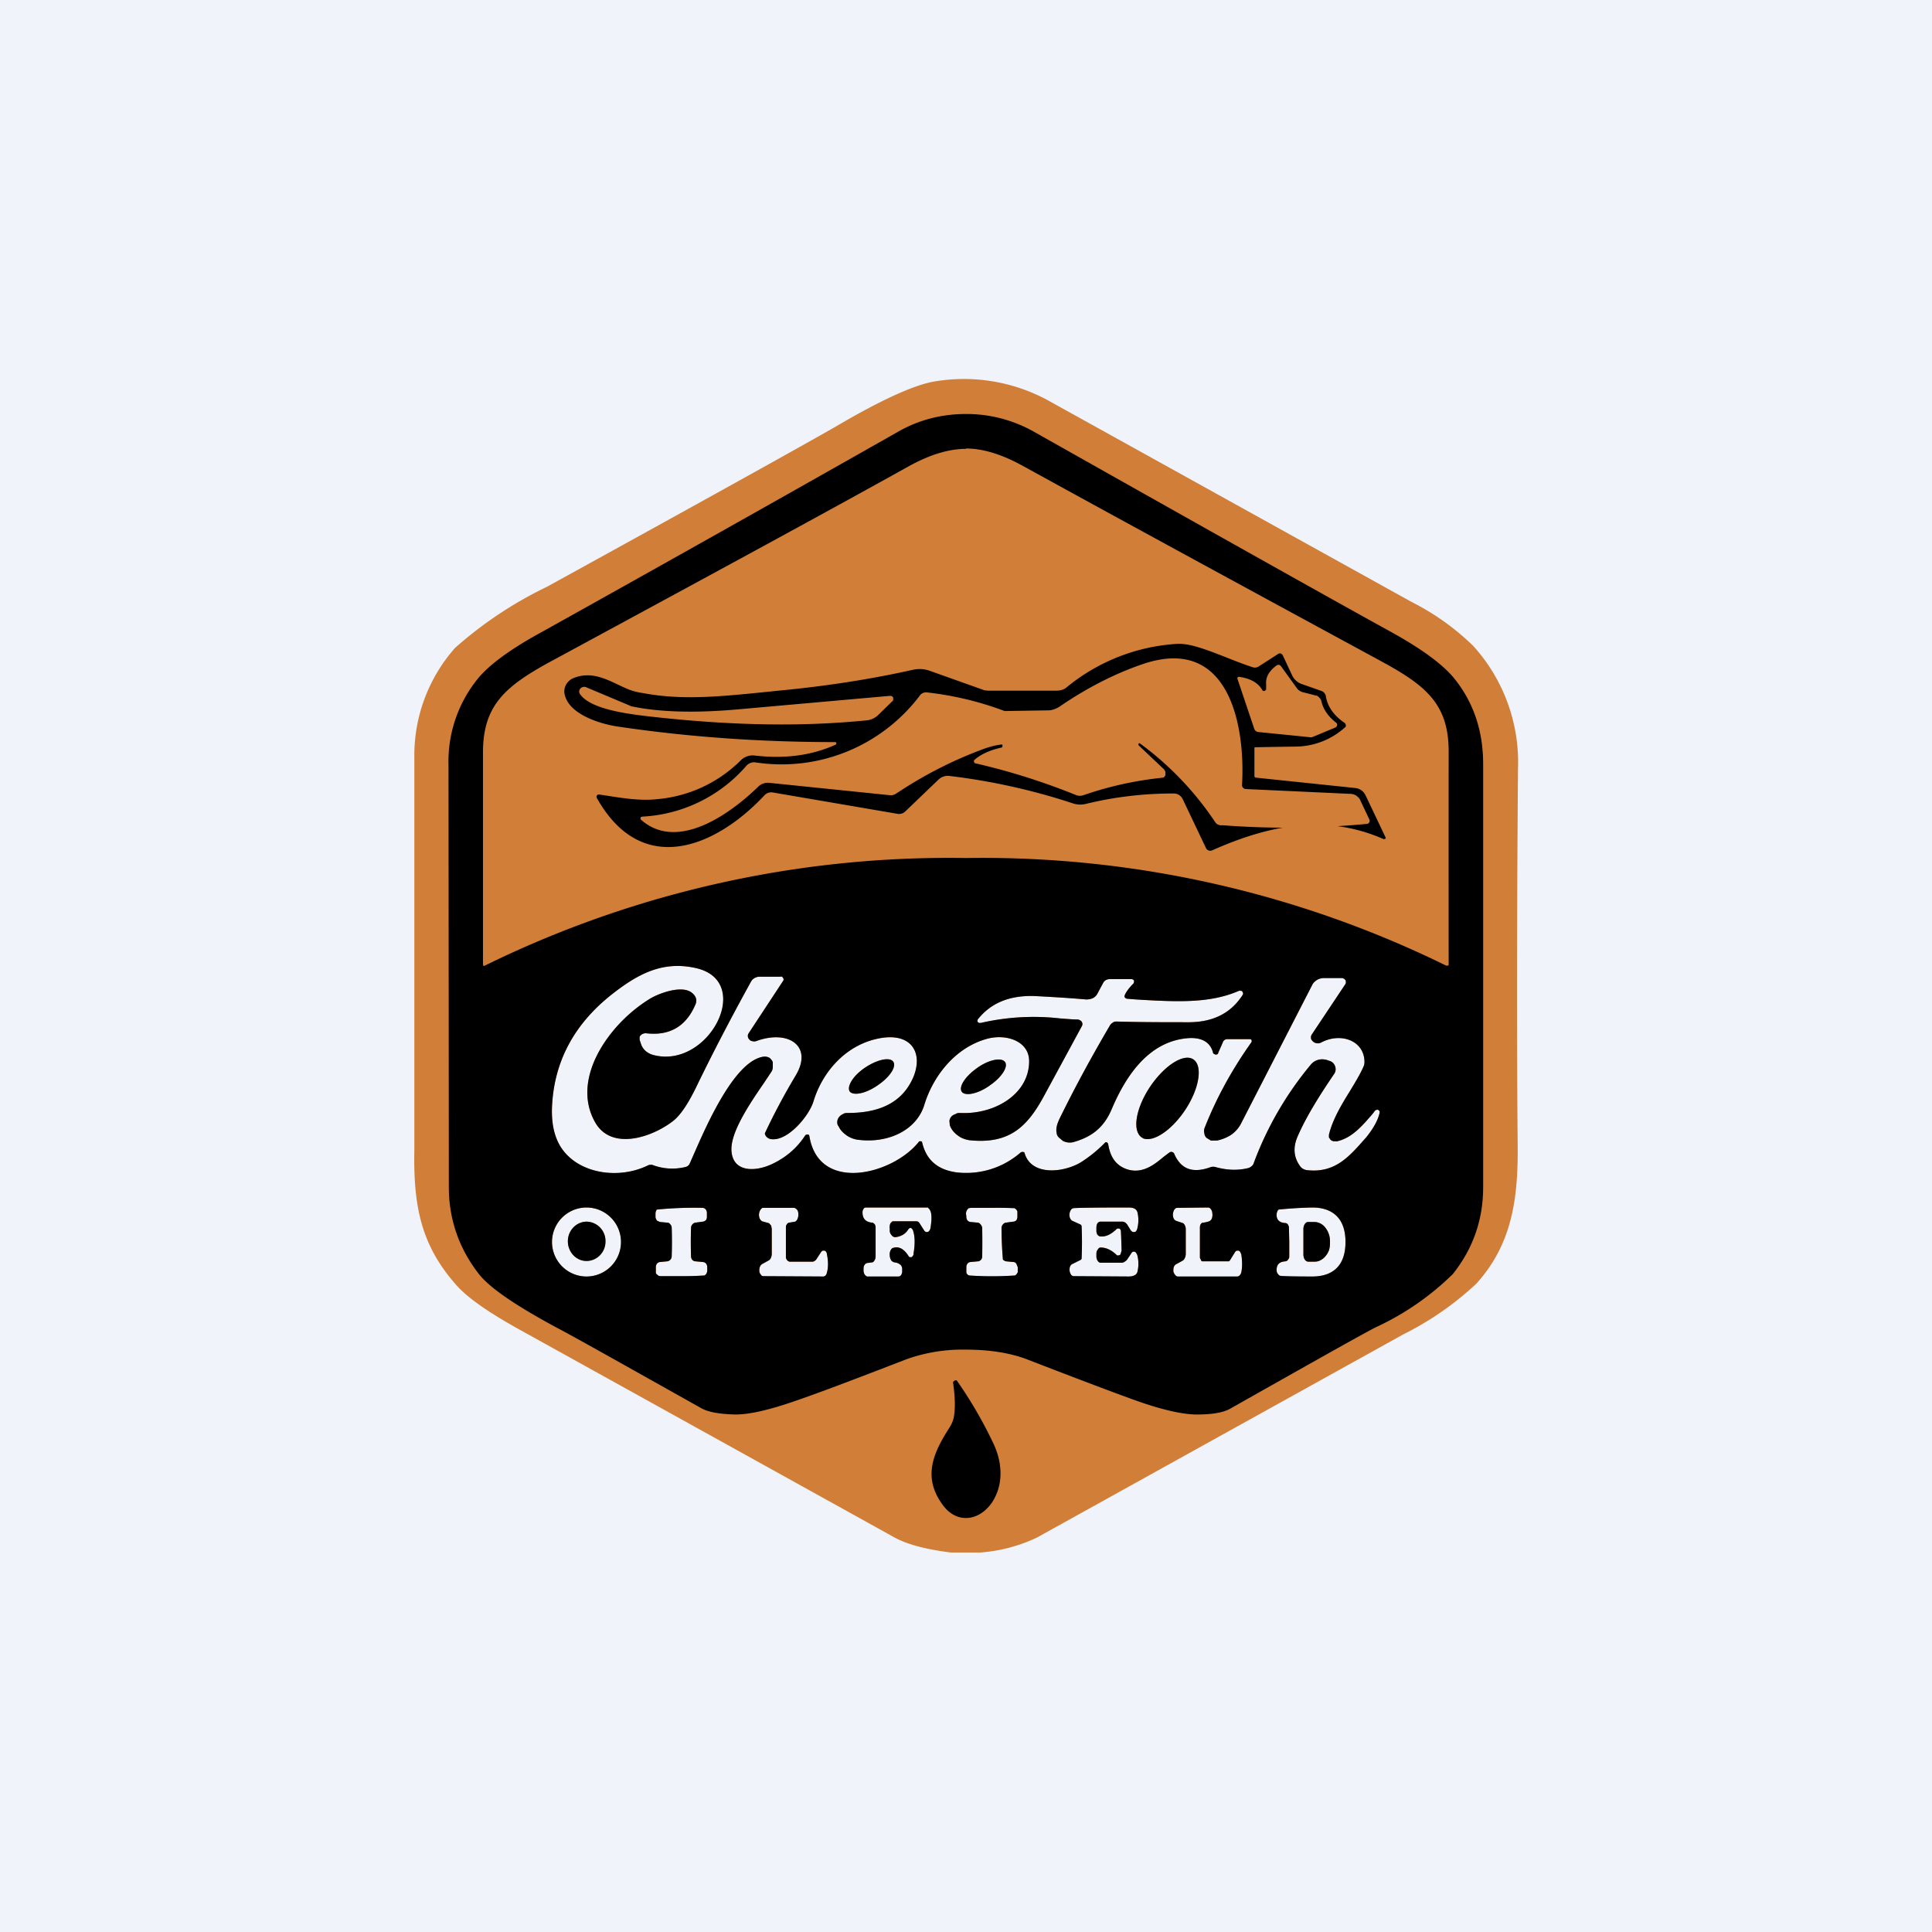
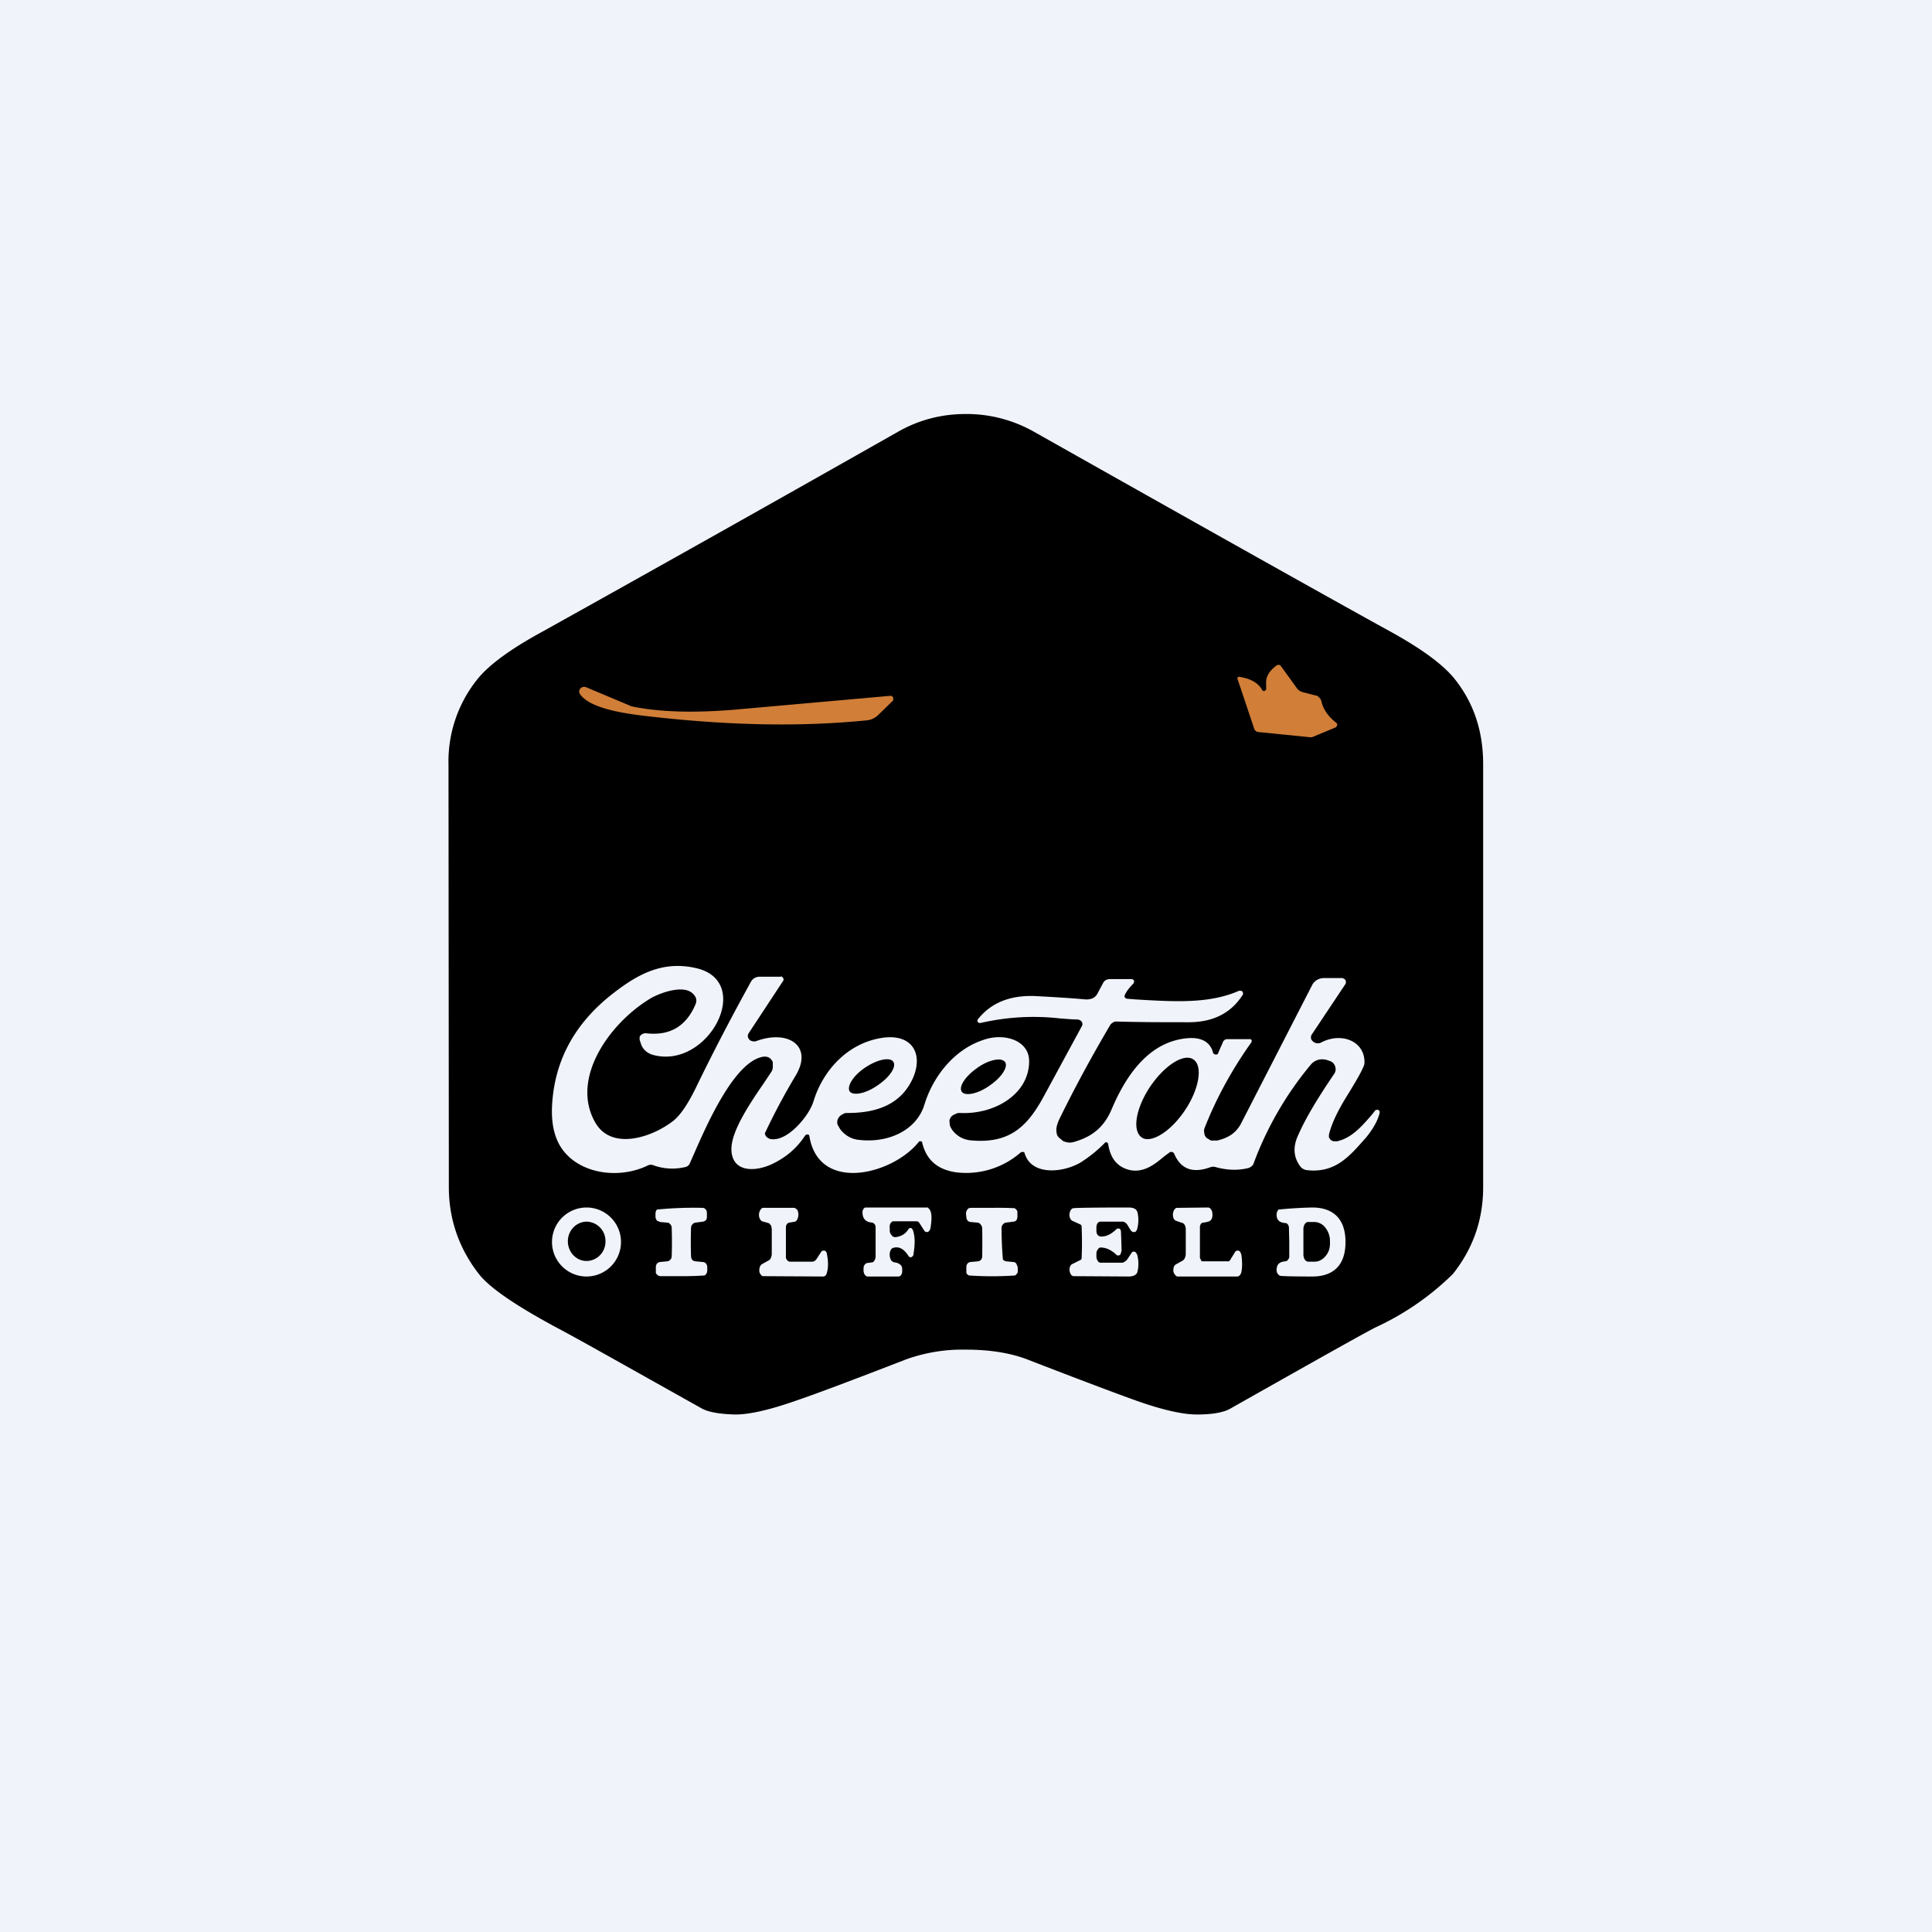
<svg xmlns="http://www.w3.org/2000/svg" width="56" height="56" viewBox="0 0 56 56">
  <path fill="#F0F3FA" d="M0 0h56v56H0z" />
-   <path fill-rule="evenodd" d="M27.56 45h.86a4.63 4.63 0 0 0 1.63-.43l10.62-5.89a8.92 8.92 0 0 0 2.12-1.47c1.06-1.17 1.22-2.52 1.2-4.08-.03-3.36-.02-6.97.01-10.85a5.02 5.02 0 0 0-1.3-3.56 7.19 7.19 0 0 0-1.78-1.27l-10.57-5.86a5.11 5.11 0 0 0-3.22-.54c-.56.08-1.52.5-2.88 1.3-.71.41-3.51 1.97-8.4 4.66a11.54 11.54 0 0 0-2.66 1.77 4.7 4.7 0 0 0-1.18 3.17v11.39c-.03 1.63.2 2.76 1.21 3.9.31.36.92.79 1.84 1.3l10.86 6.02c.36.2.91.35 1.64.44Zm.87-15.35h-.05a.07.07 0 0 1-.04-.03.06.06 0 0 1-.01-.03l.01-.04c.38-.48.92-.7 1.64-.68.56.03 1.07.06 1.5.1.07 0 .14-.01.2-.04a.3.3 0 0 0 .13-.13l.16-.3a.22.22 0 0 1 .08-.09.26.26 0 0 1 .13-.03h.62l.04.01.03.03v.04l-.01.04c-.13.13-.22.25-.26.35a.07.07 0 0 0 .01.07l.03.02a.1.1 0 0 0 .04.01l.25.02c1.18.07 2.13.12 2.98-.25a.1.1 0 0 1 .05 0c.02 0 .04 0 .05.02l.02.04v.04c-.33.53-.84.8-1.54.81-.73 0-1.44 0-2.11-.02-.05 0-.09 0-.12.03a.2.2 0 0 0-.08.07c-.53.9-1.02 1.8-1.47 2.72-.08.17-.11.3-.08.42 0 .04.03.09.06.12l.12.1a.43.43 0 0 0 .32.03c.52-.15.86-.42 1.08-.92.37-.88 1.03-2.01 2.25-2.09.38-.02.62.12.7.42 0 .02.02.03.03.04l.05.02.04-.01c.02-.01.03-.02.03-.04l.14-.32c0-.02.03-.04.05-.06a.15.15 0 0 1 .08-.02h.67l.03.03v.05c-.57.8-1.03 1.64-1.37 2.51a.24.24 0 0 0 0 .14c0 .05.03.1.06.13l.13.08h.17c.15-.03.3-.09.42-.17a.9.9 0 0 0 .28-.32l2.07-4.03c.03-.06.08-.1.14-.14a.4.4 0 0 1 .2-.05h.5c.03 0 .05 0 .07.02.02 0 .03.02.05.04a.1.1 0 0 1 .01.05.1.1 0 0 1-.01.06l-.98 1.47a.15.15 0 0 0-.02.1c0 .04.03.07.06.1a.21.21 0 0 0 .23.03c.56-.3 1.24-.07 1.26.54 0 .05 0 .1-.03.16-.1.23-.25.47-.4.72-.25.4-.5.83-.6 1.25v.08l.05.07a.2.2 0 0 0 .09.04h.1c.43-.1.72-.44 1.03-.8l.06-.08a.09.09 0 0 1 .05-.03.1.1 0 0 1 .05 0l.04.04v.04c-.05.23-.19.47-.4.73l-.02.02c-.45.51-.86 1-1.66.92a.31.31 0 0 1-.12-.03.26.26 0 0 1-.1-.08c-.2-.27-.22-.57-.06-.91.22-.5.57-1.08 1.04-1.77a.24.24 0 0 0 .03-.22.26.26 0 0 0-.06-.1.3.3 0 0 0-.1-.06h-.01a.5.5 0 0 0-.28-.04.44.44 0 0 0-.24.13 9.75 9.75 0 0 0-1.68 2.9.2.2 0 0 1-.06.07.25.25 0 0 1-.1.05c-.3.07-.6.06-.93-.03a.25.25 0 0 0-.15 0c-.52.19-.87.06-1.06-.4a.08.08 0 0 0-.02-.02.1.1 0 0 0-.04-.02.1.1 0 0 0-.04 0 .1.1 0 0 0-.04.02l-.16.12c-.25.21-.58.48-1 .38-.35-.09-.55-.34-.61-.76l-.02-.02c0-.01-.01-.02-.03-.02h-.03a3.8 3.8 0 0 1-.62.52c-.48.35-1.51.5-1.72-.2l-.01-.03-.03-.01h-.04l-.03.01a2.4 2.4 0 0 1-1.88.58c-.54-.08-.86-.36-.98-.86l-.01-.03-.03-.01h-.04a.06.06 0 0 0-.02.02c-.76.95-2.9 1.49-3.17-.17l-.01-.03a.08.08 0 0 0-.08-.01.07.07 0 0 0-.03.02c-.24.37-.56.64-.96.83-.51.24-1.17.24-1.18-.43 0-.52.51-1.29.93-1.9l.22-.33c.03-.04.05-.1.05-.15v-.14a.18.18 0 0 0-.04-.07.22.22 0 0 0-.06-.06.28.28 0 0 0-.18-.03c-.81.13-1.59 1.87-1.98 2.76l-.15.34a.17.17 0 0 1-.06.07.2.2 0 0 1-.08.03 1.6 1.6 0 0 1-.9-.05.2.2 0 0 0-.17 0c-.86.42-2.04.24-2.53-.54-.18-.29-.27-.67-.25-1.16.06-1.31.64-2.4 1.75-3.27.73-.57 1.45-.97 2.42-.75 1.7.38.37 2.94-1.23 2.52a.56.56 0 0 1-.23-.12.46.46 0 0 1-.13-.2l-.04-.12v-.08c0-.02.02-.04.04-.06a.17.17 0 0 1 .07-.04.2.2 0 0 1 .08-.01c.68.08 1.16-.2 1.43-.84.05-.12.02-.23-.1-.33-.3-.25-1.02.03-1.27.2-1.16.73-2.25 2.3-1.54 3.55.47.83 1.64.44 2.25-.03.21-.16.43-.48.67-.97.43-.89.96-1.92 1.6-3.08a.26.26 0 0 1 .1-.1.3.3 0 0 1 .15-.04h.6a.1.1 0 0 1 .05 0l.03.04a.07.07 0 0 1 0 .08l-1 1.52a.14.14 0 0 0 .02.18c.02.03.05.04.09.05a.2.2 0 0 0 .1 0c.94-.35 1.67.14 1.15 1a18.77 18.77 0 0 0-.89 1.67c0 .03.02.06.03.08a.2.2 0 0 0 .07.06c.03.02.07.03.1.03.48.05 1.09-.69 1.21-1.1.26-.85.93-1.63 1.89-1.82.95-.19 1.3.42 1 1.13-.3.69-.92 1.03-1.89 1.03-.05 0-.1 0-.14.03a.3.3 0 0 0-.12.09.24.24 0 0 0-.03.25h.01c.05.12.13.2.24.28.1.07.23.12.36.13.85.1 1.68-.28 1.9-1.04.26-.83.9-1.64 1.81-1.89.55-.15 1.22.06 1.22.65 0 .96-1.01 1.55-2 1.5-.04 0-.09 0-.13.03a.3.3 0 0 0-.12.07.25.25 0 0 0-.06.12l.01.13.01.03c.04.1.12.2.22.27.1.08.22.12.34.14 1.16.12 1.68-.39 2.17-1.3l1.09-2.01a.12.12 0 0 0-.01-.13.15.15 0 0 0-.05-.04.17.17 0 0 0-.07-.02c-.17 0-.34-.02-.5-.03a6.8 6.8 0 0 0-2.3.13Zm4.7 3.34c-.31-.15-.24-.78.16-1.42.4-.63.97-1.03 1.27-.88.3.15.23.78-.16 1.41-.4.64-.97 1.03-1.28.89Zm-7.65-1.56c.34-.24.52-.54.4-.67s-.5-.03-.84.21c-.34.24-.51.55-.4.68.13.12.5.03.84-.22Zm3.24.01c.34-.24.52-.55.4-.67-.12-.13-.5-.04-.83.21-.34.25-.52.55-.4.68.12.12.5.03.83-.22Zm-8.36 3.57a10.76 10.76 0 0 0-1.32.05.19.19 0 0 0-.04.12v.1c0 .03.02.06.04.1l.09.04.22.02c.03 0 .06.02.08.05.03.03.04.07.04.1a12.68 12.68 0 0 1 0 .81c0 .04-.01.08-.03.1a.14.14 0 0 1-.1.06l-.21.02a.13.13 0 0 0-.09.05.17.17 0 0 0-.03.1v.16c0 .02.02.04.03.05l.05.04.05.01h.61a9.47 9.47 0 0 0 .67-.02l.04-.03a.19.19 0 0 0 .04-.12v-.1a.17.17 0 0 0-.04-.1.13.13 0 0 0-.09-.04l-.21-.02a.14.14 0 0 1-.1-.05.17.17 0 0 1-.03-.1 12.44 12.44 0 0 1 0-.82c0-.03.01-.07.04-.1a.14.14 0 0 1 .08-.05l.22-.03c.03 0 .06-.02.09-.04a.17.17 0 0 0 .03-.1v-.1a.18.18 0 0 0-.03-.11.15.15 0 0 0-.05-.04.13.13 0 0 0-.05-.01Zm8.39 0a10.76 10.76 0 0 1 .66.01l.05.04.03.05v.16c0 .03-.01.07-.03.1a.13.13 0 0 1-.09.04l-.22.03a.14.14 0 0 0-.08.05.17.17 0 0 0-.04.1 11.32 11.32 0 0 0 .04.92c.02.02.05.04.09.05l.21.02c.04 0 .07.02.09.05l.04.1v.15l-.04.06a.15.15 0 0 1-.04.03 9.53 9.53 0 0 1-1.33 0 .15.15 0 0 1-.05-.03.17.17 0 0 1-.03-.05v-.16c0-.04.01-.07.03-.1a.13.13 0 0 1 .09-.05l.22-.02c.03 0 .06-.02.09-.05a.17.17 0 0 0 .03-.1 24.72 24.72 0 0 0 0-.81.17.17 0 0 0-.04-.1.14.14 0 0 0-.08-.06l-.22-.02a.13.13 0 0 1-.09-.05.17.17 0 0 1-.03-.1l-.01-.09a.19.19 0 0 1 .04-.12.14.14 0 0 1 .04-.04l.06-.01h.6Zm-6.4.5.02.11v.72a.3.3 0 0 1-.03.13.15.15 0 0 1-.07.07l-.18.1a.15.15 0 0 0-.06.07.27.27 0 0 0-.02.13c0 .04.02.08.04.1.02.04.05.05.08.05l1.73.01a.1.1 0 0 0 .07-.03.2.2 0 0 0 .04-.09c.04-.14.04-.32 0-.52a.19.19 0 0 0-.02-.07.1.1 0 0 0-.05-.04h-.05a.1.1 0 0 0-.05.04l-.13.2a.17.17 0 0 1-.06.06.11.11 0 0 1-.06.02h-.67l-.04-.02a.12.12 0 0 1-.03-.03.2.2 0 0 1-.03-.06V35.6c0-.04 0-.08.02-.1.02-.04.04-.05.07-.06l.18-.03a.16.16 0 0 0 .07-.09.3.3 0 0 0 .02-.14c0-.05-.02-.1-.04-.12-.03-.03-.06-.05-.09-.05h-.9c-.02 0-.05.03-.07.06a.28.28 0 0 0-.02.25c.02.04.05.07.07.08l.18.05c.03.01.05.03.07.07Zm4.1.12c.07.17.08.4.03.7 0 .03 0 .05-.02.07a.1.1 0 0 1-.04.04h-.05a.1.1 0 0 1-.04-.04c-.13-.2-.27-.28-.44-.23-.04.01-.06.04-.08.08a.29.29 0 0 0-.02.14c0 .05.02.1.04.14.02.03.06.05.09.06a.3.3 0 0 1 .19.08c.02.02.03.05.04.09v.11a.2.2 0 0 1-.04.1.1.1 0 0 1-.07.03h-.9c-.02 0-.05-.02-.08-.06a.26.26 0 0 1-.03-.13c0-.05 0-.1.02-.13.02-.04.05-.06.08-.07l.15-.02c.03 0 .05-.03.07-.06a.22.22 0 0 0 .03-.11v-.84c0-.04-.01-.07-.03-.1l-.05-.04c-.2-.01-.3-.11-.3-.3 0-.04.01-.07.03-.1.02-.03.04-.04.07-.04h1.77c.02 0 .03 0 .04.02.1.08.11.27.06.58a.2.2 0 0 1-.03.07.1.1 0 0 1-.05.04h-.05a.11.11 0 0 1-.05-.04l-.14-.22c-.02-.03-.05-.05-.08-.05h-.68c-.01 0-.03 0-.04.02a.13.13 0 0 0-.04.04.21.21 0 0 0-.02.07c0 .02-.01.05 0 .07v.08c0 .05.03.1.06.13.03.04.07.05.1.05.18-.02.3-.1.38-.23l.03-.03.03-.01.03.01.02.03Zm6.06.62a26.25 26.25 0 0 0-.02-.57.13.13 0 0 0-.03-.06.07.07 0 0 0-.05-.01c-.02 0-.04 0-.05.02-.16.15-.3.22-.46.21-.03 0-.06-.02-.09-.05a.24.24 0 0 1-.03-.13v-.08c0-.04.01-.09.03-.12.03-.04.06-.05.09-.05h.62c.03 0 .06 0 .08.02.03.01.05.04.07.06l.11.18.05.04h.06c.02 0 .04-.02.05-.04a.2.2 0 0 0 .03-.08.97.97 0 0 0 0-.45c-.03-.1-.11-.14-.27-.14-1 0-1.53.01-1.58.02-.03 0-.06.02-.08.05a.27.27 0 0 0-.02.25c.02.03.04.06.07.07l.2.09a.1.1 0 0 1 .06.05 10.18 10.18 0 0 1 0 .96.1.1 0 0 1-.05.04l-.2.1a.14.14 0 0 0-.08.07.27.27 0 0 0 .02.24c.02.03.05.05.08.05l1.59.01c.15 0 .24-.05.26-.14a.99.99 0 0 0 0-.46.2.2 0 0 0-.03-.07.11.11 0 0 0-.05-.05h-.05a.11.11 0 0 0-.05.05l-.12.18a.22.22 0 0 1-.07.06.15.15 0 0 1-.07.03h-.63c-.03 0-.06-.02-.08-.05a.23.23 0 0 1-.04-.13v-.08c0-.04.01-.09.04-.12.02-.04.05-.06.08-.06.15 0 .3.06.46.21.01.02.03.02.05.02l.05-.01a.13.13 0 0 0 .03-.06l.02-.07Zm1.77-.8-.18-.06a.14.14 0 0 1-.08-.07.28.28 0 0 1 .02-.26c.02-.03.05-.05.08-.05l.9-.01c.02 0 .05.01.08.05.02.03.04.07.04.12.01.05 0 .1-.01.14a.16.16 0 0 1-.08.09.86.86 0 0 1-.18.04c-.03 0-.05.02-.07.05a.2.2 0 0 0-.02.1V36.46l.03.06c0 .02.02.03.03.04h.78a.17.17 0 0 0 .05-.06l.13-.21a.1.1 0 0 1 .05-.04h.05a.1.1 0 0 1 .05.04l.03.07c.03.2.03.38 0 .52a.2.2 0 0 1-.05.09.1.1 0 0 1-.07.03h-1.72c-.03 0-.06-.02-.08-.05a.23.23 0 0 1-.05-.1c0-.05 0-.1.02-.14a.14.14 0 0 1 .07-.07l.18-.1a.15.15 0 0 0 .06-.07.3.3 0 0 0 .03-.12v-.73a.25.25 0 0 0-.03-.11.12.12 0 0 0-.06-.06ZM18 36a1 1 0 1 1-2 0 1 1 0 0 1 2 0Zm-1 .55c.3 0 .55-.25.55-.56a.56.56 0 0 0-.54-.58c-.3 0-.55.25-.55.57 0 .31.24.57.54.57Zm21.04.45c.47 0 .96-.2.96-1s-.5-1-.96-1a12.06 12.06 0 0 0-.98.06.18.18 0 0 0-.04.06.28.28 0 0 0-.01.16c.02.1.1.16.24.17a.1.1 0 0 1 .07.03.2.2 0 0 1 .04.09l.01.43v.44a.2.2 0 0 1-.05.09.1.1 0 0 1-.06.03c-.15.01-.23.07-.25.18a.28.28 0 0 0 .01.16l.04.05a.1.1 0 0 0 .05.03c.06.01.36.02.93.02Zm-.22-1.52a.27.27 0 0 0-.04.15v.73c0 .05.01.1.04.15.02.03.06.06.1.06h.18c.06 0 .12-.01.17-.04.06-.03.1-.06.15-.12a.56.56 0 0 0 .1-.17.65.65 0 0 0 .03-.21v-.06a.62.62 0 0 0-.13-.38.41.41 0 0 0-.31-.17h-.2c-.03 0-.06.02-.09.06Z" fill="#D07E38" />
  <path fill-rule="evenodd" d="M29.98 12.52A3.97 3.97 0 0 0 28 12c-.71 0-1.37.17-1.98.52a1584.8 1584.8 0 0 1-10.3 5.79c-.9.49-1.52.94-1.86 1.35a3.8 3.8 0 0 0-.86 2.5l.01 12.25c0 .94.3 1.79.88 2.53.32.4 1.07.91 2.26 1.55.48.25 1.88 1.04 4.2 2.34.19.1.51.16.97.17.4 0 .98-.13 1.75-.4.59-.2 1.65-.6 3.2-1.2a4.82 4.82 0 0 1 1.73-.28c.7 0 1.28.1 1.74.27 1.55.6 2.61 1 3.2 1.21.76.27 1.35.4 1.75.4.46 0 .78-.06.97-.17 2.32-1.31 3.72-2.1 4.2-2.35a7.91 7.91 0 0 0 2.25-1.55c.59-.74.88-1.58.88-2.52V22.15c0-.97-.28-1.8-.85-2.5-.34-.41-.96-.86-1.85-1.35-1.15-.63-4.6-2.56-10.31-5.78Zm-1.55 17.13h-.05a.07.07 0 0 1-.04-.03.06.06 0 0 1-.01-.03l.01-.04c.38-.48.92-.7 1.64-.68.56.03 1.07.06 1.5.1.07 0 .14-.01.2-.04a.3.3 0 0 0 .13-.13l.16-.3a.22.22 0 0 1 .08-.09.26.26 0 0 1 .13-.03h.62l.04.01.03.03v.04l-.01.04c-.13.13-.22.25-.26.35a.07.07 0 0 0 .01.07l.03.02a.1.1 0 0 0 .04.01l.25.02c1.18.07 2.13.12 2.98-.25a.1.1 0 0 1 .05 0c.02 0 .04 0 .05.02l.02.04v.04c-.33.53-.84.8-1.54.81-.73 0-1.44 0-2.11-.02-.05 0-.09 0-.12.03a.2.2 0 0 0-.08.07c-.53.9-1.02 1.8-1.47 2.72-.08.17-.11.3-.08.42 0 .04.03.09.06.12l.12.1a.43.43 0 0 0 .32.03c.52-.15.86-.42 1.08-.92.37-.88 1.03-2.01 2.25-2.09.38-.02.62.12.7.42 0 .02.02.03.03.04l.05.02.04-.01c.02-.01.03-.02.03-.04l.14-.32c0-.02.03-.04.05-.06a.15.15 0 0 1 .08-.02h.67l.03.03v.05c-.57.8-1.03 1.64-1.37 2.51a.24.24 0 0 0 0 .14c0 .05.03.1.06.13l.13.08h.17c.15-.03.3-.09.42-.17a.9.9 0 0 0 .28-.32l2.07-4.03c.03-.06.08-.1.14-.14a.4.4 0 0 1 .2-.05h.5c.03 0 .05 0 .07.02.02 0 .03.02.05.04a.1.1 0 0 1 .01.05.1.1 0 0 1-.01.06l-.98 1.47a.15.15 0 0 0-.02.1c0 .04.03.07.06.1a.21.21 0 0 0 .23.03c.56-.3 1.24-.07 1.26.54 0 .05 0 .1-.03.16-.1.23-.25.47-.4.72-.25.4-.5.83-.6 1.25v.08l.05.07a.2.2 0 0 0 .09.04h.1c.43-.1.72-.44 1.03-.8l.06-.08a.09.09 0 0 1 .05-.03.1.1 0 0 1 .05 0l.04.04v.04c-.05.23-.19.47-.4.73l-.02.02c-.45.51-.86 1-1.66.92a.31.31 0 0 1-.12-.03.26.26 0 0 1-.1-.08c-.2-.27-.22-.57-.06-.91.22-.5.57-1.08 1.04-1.77a.24.24 0 0 0 .03-.22.26.26 0 0 0-.06-.1.3.3 0 0 0-.1-.06h-.01a.5.5 0 0 0-.28-.04.44.44 0 0 0-.24.13 9.75 9.75 0 0 0-1.68 2.9.2.2 0 0 1-.06.07.25.25 0 0 1-.1.05c-.3.07-.6.06-.93-.03a.25.25 0 0 0-.15 0c-.52.19-.87.06-1.06-.4a.08.08 0 0 0-.02-.02.1.1 0 0 0-.04-.02.1.1 0 0 0-.04 0 .1.1 0 0 0-.04.02l-.16.12c-.25.21-.58.48-1 .38-.35-.09-.55-.34-.61-.76l-.02-.02c0-.01-.01-.02-.03-.02h-.03a3.8 3.8 0 0 1-.62.52c-.48.35-1.51.5-1.72-.2l-.01-.03-.03-.01h-.04l-.03.01a2.4 2.4 0 0 1-1.88.58c-.54-.08-.86-.36-.98-.86l-.01-.03-.03-.01h-.04a.06.06 0 0 0-.02.02c-.76.95-2.9 1.49-3.17-.17l-.01-.03a.08.08 0 0 0-.08-.01.07.07 0 0 0-.03.02c-.24.37-.56.64-.96.83-.51.24-1.17.24-1.18-.43 0-.52.51-1.29.93-1.9l.22-.33c.03-.04.05-.1.05-.15v-.14a.18.18 0 0 0-.04-.07.22.22 0 0 0-.06-.06.28.28 0 0 0-.18-.03c-.81.13-1.59 1.87-1.98 2.76l-.15.34a.17.17 0 0 1-.06.07.2.2 0 0 1-.08.03 1.6 1.6 0 0 1-.9-.05.2.2 0 0 0-.17 0c-.86.42-2.04.24-2.53-.54-.18-.29-.27-.67-.25-1.16.06-1.31.64-2.4 1.75-3.27.73-.57 1.45-.97 2.42-.75 1.7.38.37 2.94-1.23 2.52a.56.56 0 0 1-.23-.12.46.46 0 0 1-.13-.2l-.04-.12v-.08c0-.02.02-.04.04-.06a.17.17 0 0 1 .07-.04.2.2 0 0 1 .08-.01c.68.08 1.16-.2 1.43-.84.05-.12.02-.23-.1-.33-.3-.25-1.02.03-1.27.2-1.16.73-2.25 2.3-1.54 3.55.47.83 1.64.44 2.25-.03.21-.16.43-.48.67-.97.43-.89.96-1.92 1.6-3.08a.26.26 0 0 1 .1-.1.3.3 0 0 1 .15-.04h.6a.1.1 0 0 1 .05 0l.03.04a.07.07 0 0 1 0 .08l-1 1.52a.14.14 0 0 0 .02.18c.02.03.05.04.09.05a.2.2 0 0 0 .1 0c.94-.35 1.67.14 1.15 1a18.77 18.77 0 0 0-.89 1.67c0 .03.02.06.03.08a.2.2 0 0 0 .07.06c.03.02.07.03.1.03.48.05 1.09-.69 1.21-1.1.26-.85.93-1.63 1.89-1.82.95-.19 1.3.42 1 1.13-.3.69-.92 1.03-1.89 1.03-.05 0-.1 0-.14.03a.3.3 0 0 0-.12.09.24.24 0 0 0-.03.25h.01c.05.12.13.2.24.28.1.07.23.12.36.13.85.1 1.68-.28 1.9-1.04.26-.83.9-1.64 1.81-1.89.55-.15 1.22.06 1.22.65 0 .96-1.01 1.55-2 1.5-.04 0-.09 0-.13.03a.3.3 0 0 0-.12.07.25.25 0 0 0-.06.12l.01.13.01.03c.04.1.12.2.22.27.1.08.22.12.34.14 1.16.12 1.68-.39 2.17-1.3l1.09-2.01a.12.12 0 0 0-.01-.13.15.15 0 0 0-.05-.04.17.17 0 0 0-.07-.02c-.17 0-.34-.02-.5-.03a6.8 6.8 0 0 0-2.3.13Zm4.7 3.34c-.31-.15-.24-.78.16-1.42.4-.63.97-1.03 1.27-.88.3.15.23.78-.16 1.41-.4.64-.97 1.03-1.28.89Zm-7.65-1.56c.34-.24.52-.54.4-.67s-.5-.03-.84.21c-.34.24-.51.55-.4.68.13.12.5.03.84-.22Zm3.24.01c.34-.24.52-.55.4-.67-.12-.13-.5-.04-.83.21-.34.25-.52.55-.4.68.12.12.5.03.83-.22Zm-8.36 3.57a10.76 10.76 0 0 0-1.32.05.19.19 0 0 0-.04.12v.1c0 .03.02.06.04.1l.09.04.22.02c.03 0 .06.02.08.05.03.03.04.07.04.1a12.68 12.68 0 0 1 0 .81c0 .04-.01.08-.03.1a.14.14 0 0 1-.1.06l-.21.02a.13.13 0 0 0-.09.05.17.17 0 0 0-.03.1v.16c0 .02.02.04.03.05l.05.04.05.01h.61a9.47 9.47 0 0 0 .67-.02l.04-.03a.19.19 0 0 0 .04-.12v-.1a.17.17 0 0 0-.04-.1.13.13 0 0 0-.09-.04l-.21-.02a.14.14 0 0 1-.1-.05.17.17 0 0 1-.03-.1 12.56 12.56 0 0 1 0-.82c0-.03.01-.07.04-.1a.14.14 0 0 1 .08-.05l.22-.03c.03 0 .06-.02.09-.04a.17.17 0 0 0 .03-.1v-.1a.18.18 0 0 0-.03-.11.15.15 0 0 0-.05-.04.13.13 0 0 0-.05-.01Zm8.39 0a10.76 10.76 0 0 1 .66.01l.05.04.03.05v.16c0 .03-.01.07-.03.1a.13.13 0 0 1-.09.04l-.22.03a.14.14 0 0 0-.08.05.17.17 0 0 0-.04.1 11.32 11.32 0 0 0 .04.92c.02.02.05.04.09.05l.21.02c.04 0 .07.02.09.05l.04.1v.15l-.04.06a.15.15 0 0 1-.04.03 9.53 9.53 0 0 1-1.33 0 .15.15 0 0 1-.05-.03.17.17 0 0 1-.03-.05v-.16c0-.04.01-.07.03-.1a.13.13 0 0 1 .09-.05l.22-.02c.03 0 .06-.02.09-.05a.17.17 0 0 0 .03-.1 24.72 24.72 0 0 0 0-.81.17.17 0 0 0-.04-.1.14.14 0 0 0-.08-.06l-.22-.02a.13.13 0 0 1-.09-.05.17.17 0 0 1-.03-.1l-.01-.09a.19.19 0 0 1 .04-.12.14.14 0 0 1 .04-.04l.06-.01h.6Zm-6.4.5.02.11v.72a.3.3 0 0 1-.03.13.15.15 0 0 1-.07.07l-.18.1a.15.15 0 0 0-.06.07.27.27 0 0 0-.02.13c0 .04.02.08.04.1.02.04.05.05.08.05l1.73.01a.1.1 0 0 0 .07-.03.2.2 0 0 0 .04-.09c.04-.14.04-.32 0-.52a.19.19 0 0 0-.02-.07.1.1 0 0 0-.05-.04h-.05a.1.1 0 0 0-.05.04l-.13.2a.17.17 0 0 1-.06.06.11.11 0 0 1-.06.02h-.67l-.04-.02a.12.12 0 0 1-.03-.03.2.2 0 0 1-.03-.06V35.6c0-.04 0-.08.02-.1.02-.04.04-.05.07-.06l.18-.03a.16.16 0 0 0 .07-.09.3.3 0 0 0 .02-.14c0-.05-.02-.1-.04-.12-.03-.03-.06-.05-.09-.05h-.9c-.02 0-.05.03-.07.06a.28.28 0 0 0-.02.25c.02.04.05.07.07.08l.18.05c.03.01.05.03.07.07Zm4.1.12c.07.17.08.4.03.7 0 .03 0 .05-.02.07a.1.1 0 0 1-.04.04h-.05a.1.1 0 0 1-.04-.04c-.13-.2-.27-.28-.44-.23-.04.01-.06.04-.08.08a.29.29 0 0 0-.02.14c0 .05.02.1.04.14.02.03.06.05.09.06a.3.3 0 0 1 .19.08c.02.02.03.05.04.09v.11a.2.2 0 0 1-.04.1.1.1 0 0 1-.07.03h-.9c-.02 0-.05-.02-.08-.06a.26.26 0 0 1-.03-.13c0-.05 0-.1.02-.13.02-.04.05-.06.08-.07l.15-.02c.03 0 .05-.03.07-.06a.22.22 0 0 0 .03-.11v-.84c0-.04-.01-.07-.03-.1l-.05-.04c-.2-.01-.3-.11-.3-.3 0-.04.01-.07.03-.1.02-.03.04-.04.07-.04h1.77c.02 0 .03 0 .04.02.1.08.11.27.06.58a.2.2 0 0 1-.03.07.1.1 0 0 1-.05.04h-.05a.11.11 0 0 1-.05-.04l-.14-.22c-.02-.03-.05-.05-.08-.05h-.68c-.01 0-.03 0-.04.02a.13.13 0 0 0-.04.04.21.21 0 0 0-.02.07c0 .02-.01.05 0 .07v.08c0 .05.03.1.06.13.03.04.07.05.1.05.18-.02.3-.1.38-.23l.03-.03.03-.01.03.01.02.03Zm6.06.62a26.25 26.25 0 0 0-.02-.57.13.13 0 0 0-.03-.06.07.07 0 0 0-.05-.01c-.02 0-.04 0-.05.02-.16.15-.3.22-.46.21-.03 0-.06-.02-.09-.05a.24.24 0 0 1-.03-.13v-.08c0-.04.01-.09.03-.12.03-.04.06-.05.09-.05h.62c.03 0 .06 0 .08.02.03.01.05.04.07.06l.11.18.05.04h.06c.02 0 .04-.02.05-.04a.2.2 0 0 0 .03-.08.97.97 0 0 0 0-.45c-.03-.1-.11-.14-.27-.14-1 0-1.53.01-1.58.02-.03 0-.06.02-.08.05a.27.27 0 0 0-.02.25c.02.03.04.06.07.07l.2.09a.1.1 0 0 1 .06.05 10.18 10.18 0 0 1 0 .96.1.1 0 0 1-.05.04l-.2.1a.14.14 0 0 0-.08.07.27.27 0 0 0 .02.24c.02.03.05.05.08.05l1.59.01c.15 0 .24-.05.26-.14a.99.99 0 0 0 0-.46.2.2 0 0 0-.03-.07.11.11 0 0 0-.05-.05h-.05a.11.11 0 0 0-.05.05l-.12.18a.22.22 0 0 1-.07.06.15.15 0 0 1-.07.03h-.63c-.03 0-.06-.02-.08-.05a.23.23 0 0 1-.04-.13v-.08c0-.04.01-.09.04-.12.02-.04.05-.06.08-.06.15 0 .3.06.46.21.01.02.03.02.05.02l.05-.01a.13.13 0 0 0 .03-.06l.02-.07Zm1.77-.8-.18-.06a.14.14 0 0 1-.08-.07.28.28 0 0 1 .02-.26c.02-.03.05-.05.08-.05l.9-.01c.02 0 .05.01.08.05.02.03.04.07.04.12.01.05 0 .1-.01.14a.16.16 0 0 1-.08.09.86.86 0 0 1-.18.04c-.03 0-.05.02-.07.05a.2.2 0 0 0-.02.1V36.46l.03.06c0 .02.02.03.03.04h.78a.17.17 0 0 0 .05-.06l.13-.21a.1.1 0 0 1 .05-.04h.05a.1.1 0 0 1 .05.04l.03.07c.03.2.03.38 0 .52a.2.2 0 0 1-.05.09.1.1 0 0 1-.07.03h-1.72c-.03 0-.06-.02-.08-.05a.23.23 0 0 1-.05-.1c0-.05 0-.1.02-.14a.14.14 0 0 1 .07-.07l.18-.1a.15.15 0 0 0 .06-.07.3.3 0 0 0 .03-.12v-.73a.25.25 0 0 0-.03-.11.12.12 0 0 0-.06-.06ZM18 36a1 1 0 1 1-2 0 1 1 0 0 1 2 0Zm-1 .55c.3 0 .55-.25.55-.56a.56.56 0 0 0-.54-.58c-.3 0-.55.25-.55.57 0 .31.24.57.54.57Zm21.04.45c.47 0 .96-.2.96-1s-.5-1-.96-1a12.06 12.06 0 0 0-.98.06.18.18 0 0 0-.04.06.28.28 0 0 0-.01.16c.02.1.1.16.24.17a.1.1 0 0 1 .07.03.2.2 0 0 1 .04.09l.01.43v.44a.2.2 0 0 1-.05.09.1.1 0 0 1-.06.03c-.15.01-.23.07-.25.18a.28.28 0 0 0 .01.16l.04.05a.1.1 0 0 0 .05.03c.06.01.36.02.93.02Zm-.22-1.52a.27.27 0 0 0-.04.15v.73c0 .05.01.1.04.15.02.03.06.06.1.06h.18c.06 0 .12-.01.17-.04.06-.03.1-.06.15-.12a.56.56 0 0 0 .1-.17.65.65 0 0 0 .03-.21v-.06a.62.62 0 0 0-.13-.38.41.41 0 0 0-.31-.17h-.2c-.03 0-.06.02-.09.06Z" />
-   <path d="M28 13c.49 0 1.04.17 1.64.5 2.47 1.36 5.94 3.25 10.4 5.67 1.29.7 1.95 1.24 1.95 2.61a4189.27 4189.27 0 0 0 0 6.19.05.05 0 0 1-.04.02h-.03A30.5 30.5 0 0 0 28 24.87 30.51 30.51 0 0 0 14.03 28c-.01 0-.02 0-.02-.02l-.01-.02v-6.16c0-1.37.67-1.92 1.95-2.62 4.47-2.42 7.94-4.3 10.4-5.67.6-.33 1.15-.5 1.65-.5Z" fill="#D07E38" />
  <path d="m24.23 21.58.01-.02v-.04l-.03-.01c-2.11 0-4.21-.14-6.3-.45-.54-.08-1.41-.36-1.54-.92a.4.4 0 0 1 .03-.28.43.43 0 0 1 .21-.2c.62-.26 1.14.14 1.63.33.13.05.26.08.4.1 1.28.24 2.51.07 4.22-.1 1.17-.12 2.37-.3 3.62-.58.16-.03.31-.02.46.03l1.6.57.1.01h1.98c.11 0 .22-.03.3-.1a5.57 5.57 0 0 1 3.25-1.26c.55 0 1.4.44 2.14.68a.2.2 0 0 0 .17-.02l.56-.36a.1.1 0 0 1 .08-.02.1.1 0 0 1 .03.02.1.1 0 0 1 .03.03l.28.6a.48.48 0 0 0 .28.24l.57.2a.2.2 0 0 1 .08.06c.02.03.04.06.04.09.05.3.23.56.54.77a.1.1 0 0 1 .04.07v.04a2.16 2.16 0 0 1-1.44.58 211.24 211.24 0 0 0-1.2.02.05.05 0 0 0-.01.04v.8l.01.03.03.01 2.87.3a.4.4 0 0 1 .18.06c.06.04.1.09.13.15l.58 1.22a.04.04 0 0 1 0 .04l-.03.01h-.03c-1.69-.74-3.33-.4-4.97.33a.14.14 0 0 1-.1 0 .13.13 0 0 1-.07-.06l-.68-1.43a.3.3 0 0 0-.11-.12A.3.3 0 0 0 34 23c-.86 0-1.7.1-2.52.3a.68.68 0 0 1-.37-.01 18.35 18.35 0 0 0-3.6-.8.39.39 0 0 0-.3.1l-.97.93a.26.26 0 0 1-.22.07l-3.62-.62a.27.27 0 0 0-.24.08c-1.42 1.52-3.56 2.4-4.86.08a.07.07 0 0 1 0-.07l.03-.03h.04c.55.08 1.14.2 1.72.13a3.9 3.9 0 0 0 2.38-1.12.49.49 0 0 1 .41-.14c.87.1 1.65 0 2.35-.32Z" />
-   <path d="m33 21.6.74.7c.02.03.04.06.04.09v.08a.16.16 0 0 1-.06.07 10.2 10.2 0 0 0-2.32.51.32.32 0 0 1-.2 0 19.16 19.16 0 0 0-2.95-.93l-.02-.04a.07.07 0 0 1 .02-.06c.2-.17.46-.28.77-.35.01 0 .02 0 .03-.02l.01-.04v-.01a.03.03 0 0 0-.03-.02h-.01a2.4 2.4 0 0 0-.54.14c-.89.33-1.72.76-2.5 1.28a.27.27 0 0 1-.18.05l-3.51-.36a.4.4 0 0 0-.31.11c-.8.78-2.34 1.9-3.4.96a.05.05 0 0 1-.01-.06c0-.01 0-.02.02-.02l.03-.01a4.28 4.28 0 0 0 3.02-1.48.3.3 0 0 1 .27-.09 5.02 5.02 0 0 0 4.76-1.95.21.21 0 0 1 .1-.07.23.23 0 0 1 .1-.01 9.3 9.3 0 0 1 2.25.54l1.26-.02c.11 0 .22-.04.32-.1.83-.57 1.65-.98 2.45-1.25 2.53-.84 2.95 1.9 2.85 3.52a.1.1 0 0 0 .03.07.1.1 0 0 0 .07.04l3.03.14c.07 0 .13.02.18.05.05.04.1.08.12.14l.26.55a.09.09 0 0 1-.06.13 24.6 24.6 0 0 1-4.2.04.2.2 0 0 1-.1-.01.19.19 0 0 1-.1-.07 9.05 9.05 0 0 0-2.2-2.3l-.02.01a.04.04 0 0 0 0 .06Z" fill="#D07E38" />
  <path d="M36.7 20v-.16c-.02-.23.1-.4.3-.55a.1.1 0 0 1 .07-.02.1.1 0 0 1 .06.04l.47.65c.04.05.09.08.15.1l.39.1c.04 0 .07.03.1.06s.05.06.06.1c.05.23.19.44.42.62a.09.09 0 0 1 .04.08l-.02.04a.1.1 0 0 1-.04.03l-.65.27a.13.13 0 0 1-.07.01l-1.49-.15a.17.17 0 0 1-.09-.03.16.16 0 0 1-.05-.08l-.48-1.43a.04.04 0 0 1 .01-.05.05.05 0 0 1 .05-.01c.33.05.54.18.65.37l.02.03a.07.07 0 0 0 .07 0l.02-.03ZM25.8 20.17a.1.1 0 0 1 .05.01.1.1 0 0 1 .04.04v.05c0 .02 0 .04-.02.05l-.42.41a.55.55 0 0 1-.33.15c-2.01.2-4 .13-5.99-.08-.74-.08-1.97-.2-2.31-.67a.13.13 0 0 1 0-.17.15.15 0 0 1 .17-.04l1.26.53.04.02c.8.17 1.8.2 3 .1l4.5-.4Z" fill="#D07E38" />
-   <path d="M27.63 40.11a.1.1 0 0 1 0-.06l.05-.04h.05a12.54 12.54 0 0 1 1.05 1.8c.29.59.31 1.25-.04 1.76-.38.53-1.01.59-1.4.07-.61-.81-.3-1.51.18-2.26a.9.9 0 0 0 .12-.27c.05-.23.05-.57-.01-1Z" />
</svg>